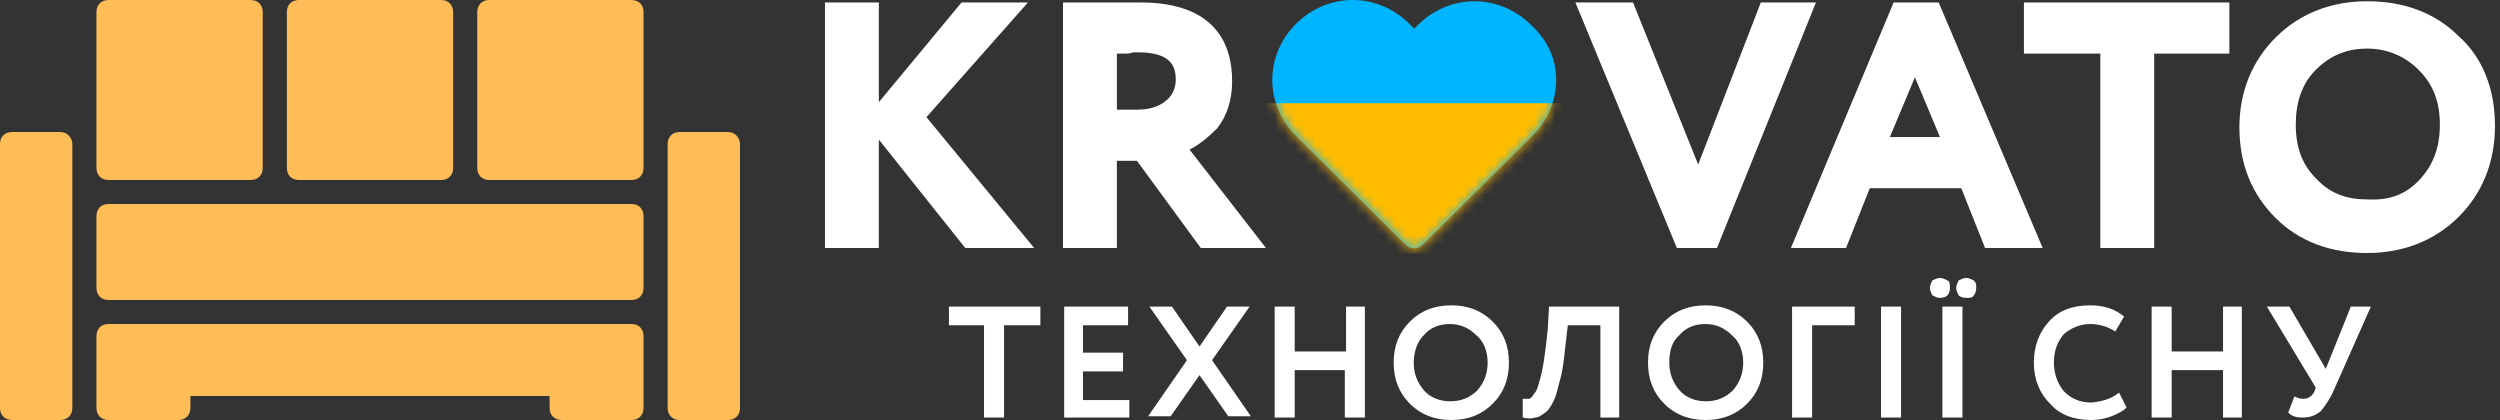
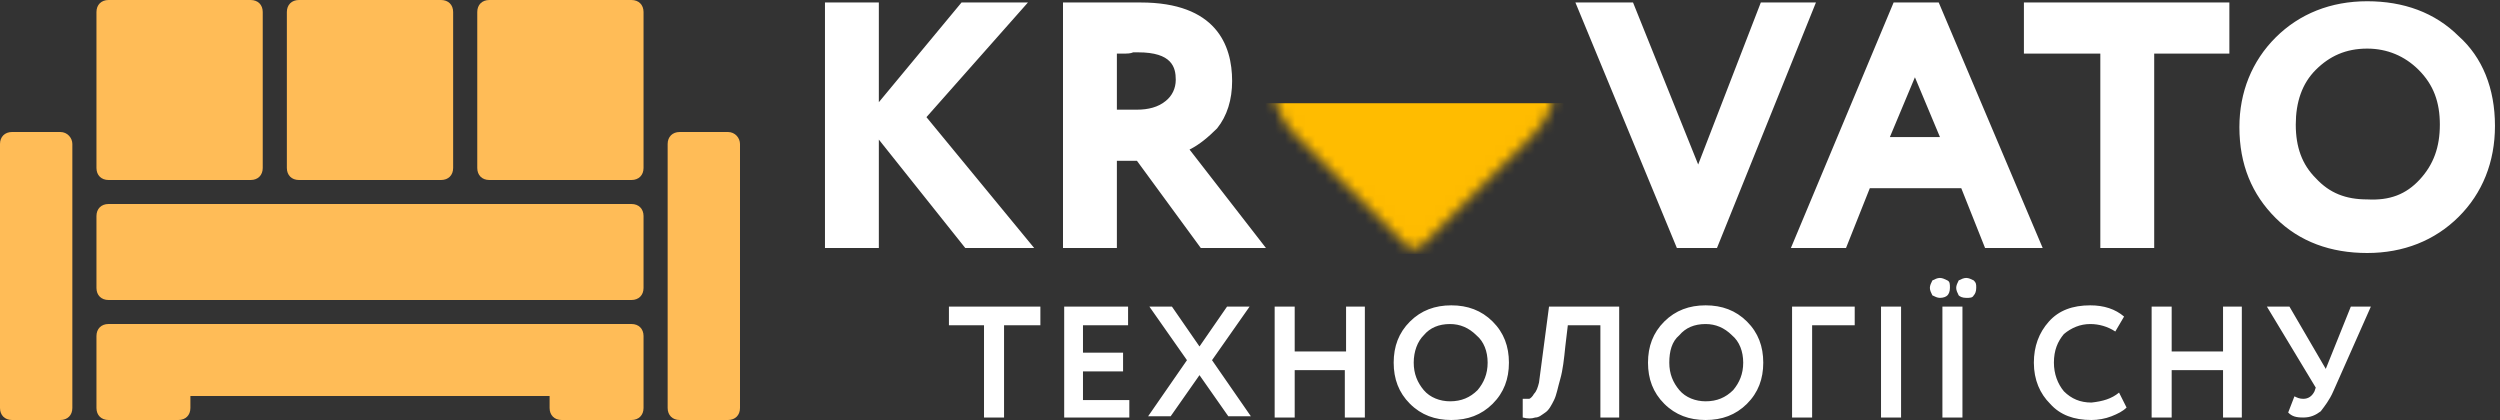
<svg xmlns="http://www.w3.org/2000/svg" width="250" height="42" viewBox="0 0 250 42" fill="none">
  <rect x="0" y="0" width="250" height="42" fill="#333333" stroke="none" />
-   <path d="M98.526 32.528H94.893V30.659H104.038V32.528H100.405V41.751H98.401V32.528H98.526ZM113.058 41.751H106.419V30.659H112.808V32.528H108.298V35.27H112.307V37.14H108.298V40.006H112.933V41.751H113.058ZM122.705 30.659H124.96L121.202 36.018L125.086 41.626H122.83L119.949 37.514L117.067 41.626H114.812L118.696 36.018L114.938 30.659H117.193L119.949 34.647L122.705 30.659ZM136.486 41.751H134.482V37.015H129.47V41.751H127.466V30.659H129.47V35.146H134.607V30.659H136.486V41.751ZM139.368 36.267C139.368 34.647 139.869 33.276 140.996 32.154C142.124 31.033 143.502 30.534 145.131 30.534C146.759 30.534 148.137 31.033 149.265 32.154C150.392 33.276 150.893 34.647 150.893 36.267C150.893 37.887 150.392 39.258 149.265 40.38C148.137 41.502 146.759 42 145.131 42C143.502 42 142.124 41.502 140.996 40.38C139.869 39.258 139.368 37.887 139.368 36.267ZM141.372 36.267C141.372 37.389 141.748 38.261 142.374 39.009C143.001 39.757 144.003 40.131 145.005 40.131C146.133 40.131 147.01 39.757 147.761 39.009C148.388 38.261 148.764 37.389 148.764 36.267C148.764 35.146 148.388 34.149 147.636 33.525C146.884 32.778 146.007 32.404 145.005 32.404C143.878 32.404 143.001 32.778 142.374 33.525C141.748 34.149 141.372 35.146 141.372 36.267ZM161.918 41.751H160.039V32.528H156.782L156.531 34.647C156.406 35.893 156.281 37.015 156.03 37.887C155.779 38.76 155.654 39.508 155.404 40.006C155.153 40.505 154.902 41.003 154.527 41.252C154.151 41.502 153.9 41.751 153.524 41.751C153.149 41.876 152.773 41.876 152.272 41.751V39.882C152.522 39.882 152.647 39.882 152.898 39.882C153.023 39.882 153.274 39.632 153.399 39.383C153.65 39.134 153.775 38.76 153.9 38.261C154.276 37.14 154.527 35.395 154.777 32.902L154.902 30.659H161.918V41.751ZM164.8 36.267C164.8 34.647 165.301 33.276 166.428 32.154C167.556 31.033 168.934 30.534 170.563 30.534C172.191 30.534 173.569 31.033 174.697 32.154C175.824 33.276 176.326 34.647 176.326 36.267C176.326 37.887 175.824 39.258 174.697 40.38C173.569 41.502 172.191 42 170.563 42C168.934 42 167.556 41.502 166.428 40.38C165.301 39.258 164.8 37.887 164.8 36.267ZM166.929 36.267C166.929 37.389 167.305 38.261 167.932 39.009C168.558 39.757 169.56 40.131 170.563 40.131C171.69 40.131 172.567 39.757 173.319 39.009C173.945 38.261 174.321 37.389 174.321 36.267C174.321 35.146 173.945 34.149 173.194 33.525C172.442 32.778 171.565 32.404 170.563 32.404C169.435 32.404 168.558 32.778 167.932 33.525C167.18 34.149 166.929 35.146 166.929 36.267ZM181.212 41.751H179.207V30.659H185.471V32.528H181.212V41.751ZM190.107 41.751H188.102V30.659H190.107V41.751ZM192.988 28.79C192.988 28.54 193.113 28.291 193.239 28.042C193.489 27.917 193.74 27.793 193.99 27.793C194.241 27.793 194.491 27.917 194.742 28.042C194.993 28.166 194.993 28.416 194.993 28.79C194.993 29.163 194.867 29.413 194.742 29.537C194.617 29.662 194.366 29.787 193.99 29.787C193.74 29.787 193.489 29.662 193.239 29.537C193.113 29.288 192.988 29.039 192.988 28.79ZM196.245 41.751H194.241V30.659H196.245V41.751ZM195.619 28.79C195.619 28.54 195.744 28.291 195.869 28.042C196.12 27.917 196.371 27.793 196.621 27.793C196.872 27.793 197.122 27.917 197.373 28.042C197.623 28.291 197.623 28.416 197.623 28.79C197.623 29.163 197.498 29.413 197.373 29.537C197.248 29.787 196.997 29.787 196.621 29.787C196.245 29.787 195.995 29.662 195.869 29.537C195.744 29.288 195.619 29.039 195.619 28.79ZM211.905 39.258L212.657 40.754C212.281 41.128 211.78 41.377 211.154 41.626C210.527 41.876 209.776 42 209.149 42C207.395 42 206.017 41.502 205.015 40.38C204.013 39.383 203.386 38.012 203.386 36.267C203.386 34.647 203.887 33.276 204.89 32.154C205.892 31.033 207.27 30.534 209.024 30.534C210.402 30.534 211.53 30.908 212.407 31.656L211.53 33.151C210.778 32.653 209.901 32.404 209.024 32.404C208.022 32.404 207.145 32.778 206.393 33.401C205.767 34.149 205.391 35.021 205.391 36.267C205.391 37.389 205.767 38.386 206.393 39.134C207.145 39.882 208.022 40.255 209.149 40.255C210.277 40.131 211.154 39.882 211.905 39.258ZM224.183 41.751H222.304V37.015H217.167V41.751H215.163V30.659H217.167V35.146H222.304V30.659H224.183V41.751ZM235.083 30.659H237.087L233.329 39.134C232.953 40.006 232.452 40.629 232.076 41.128C231.575 41.502 231.074 41.751 230.322 41.751C229.57 41.751 229.194 41.626 228.818 41.252L229.445 39.632C229.695 39.757 229.946 39.882 230.322 39.882C230.823 39.882 231.199 39.632 231.449 39.134L231.575 38.76L226.689 30.659H228.944L232.577 36.89L235.083 30.659Z" fill="white" />
+   <path d="M98.526 32.528H94.893V30.659H104.038V32.528H100.405V41.751H98.401V32.528H98.526ZM113.058 41.751H106.419V30.659H112.808V32.528H108.298V35.27H112.307V37.14H108.298V40.006H112.933V41.751H113.058ZM122.705 30.659H124.96L121.202 36.018L125.086 41.626H122.83L119.949 37.514L117.067 41.626H114.812L118.696 36.018L114.938 30.659H117.193L119.949 34.647L122.705 30.659ZM136.486 41.751H134.482V37.015H129.47V41.751H127.466V30.659H129.47V35.146H134.607V30.659H136.486V41.751ZM139.368 36.267C139.368 34.647 139.869 33.276 140.996 32.154C142.124 31.033 143.502 30.534 145.131 30.534C146.759 30.534 148.137 31.033 149.265 32.154C150.392 33.276 150.893 34.647 150.893 36.267C150.893 37.887 150.392 39.258 149.265 40.38C148.137 41.502 146.759 42 145.131 42C143.502 42 142.124 41.502 140.996 40.38C139.869 39.258 139.368 37.887 139.368 36.267ZM141.372 36.267C141.372 37.389 141.748 38.261 142.374 39.009C143.001 39.757 144.003 40.131 145.005 40.131C146.133 40.131 147.01 39.757 147.761 39.009C148.388 38.261 148.764 37.389 148.764 36.267C148.764 35.146 148.388 34.149 147.636 33.525C146.884 32.778 146.007 32.404 145.005 32.404C143.878 32.404 143.001 32.778 142.374 33.525C141.748 34.149 141.372 35.146 141.372 36.267ZM161.918 41.751H160.039V32.528H156.782L156.531 34.647C156.406 35.893 156.281 37.015 156.03 37.887C155.779 38.76 155.654 39.508 155.404 40.006C155.153 40.505 154.902 41.003 154.527 41.252C154.151 41.502 153.9 41.751 153.524 41.751C153.149 41.876 152.773 41.876 152.272 41.751V39.882C152.522 39.882 152.647 39.882 152.898 39.882C153.023 39.882 153.274 39.632 153.399 39.383C153.65 39.134 153.775 38.76 153.9 38.261L154.902 30.659H161.918V41.751ZM164.8 36.267C164.8 34.647 165.301 33.276 166.428 32.154C167.556 31.033 168.934 30.534 170.563 30.534C172.191 30.534 173.569 31.033 174.697 32.154C175.824 33.276 176.326 34.647 176.326 36.267C176.326 37.887 175.824 39.258 174.697 40.38C173.569 41.502 172.191 42 170.563 42C168.934 42 167.556 41.502 166.428 40.38C165.301 39.258 164.8 37.887 164.8 36.267ZM166.929 36.267C166.929 37.389 167.305 38.261 167.932 39.009C168.558 39.757 169.56 40.131 170.563 40.131C171.69 40.131 172.567 39.757 173.319 39.009C173.945 38.261 174.321 37.389 174.321 36.267C174.321 35.146 173.945 34.149 173.194 33.525C172.442 32.778 171.565 32.404 170.563 32.404C169.435 32.404 168.558 32.778 167.932 33.525C167.18 34.149 166.929 35.146 166.929 36.267ZM181.212 41.751H179.207V30.659H185.471V32.528H181.212V41.751ZM190.107 41.751H188.102V30.659H190.107V41.751ZM192.988 28.79C192.988 28.54 193.113 28.291 193.239 28.042C193.489 27.917 193.74 27.793 193.99 27.793C194.241 27.793 194.491 27.917 194.742 28.042C194.993 28.166 194.993 28.416 194.993 28.79C194.993 29.163 194.867 29.413 194.742 29.537C194.617 29.662 194.366 29.787 193.99 29.787C193.74 29.787 193.489 29.662 193.239 29.537C193.113 29.288 192.988 29.039 192.988 28.79ZM196.245 41.751H194.241V30.659H196.245V41.751ZM195.619 28.79C195.619 28.54 195.744 28.291 195.869 28.042C196.12 27.917 196.371 27.793 196.621 27.793C196.872 27.793 197.122 27.917 197.373 28.042C197.623 28.291 197.623 28.416 197.623 28.79C197.623 29.163 197.498 29.413 197.373 29.537C197.248 29.787 196.997 29.787 196.621 29.787C196.245 29.787 195.995 29.662 195.869 29.537C195.744 29.288 195.619 29.039 195.619 28.79ZM211.905 39.258L212.657 40.754C212.281 41.128 211.78 41.377 211.154 41.626C210.527 41.876 209.776 42 209.149 42C207.395 42 206.017 41.502 205.015 40.38C204.013 39.383 203.386 38.012 203.386 36.267C203.386 34.647 203.887 33.276 204.89 32.154C205.892 31.033 207.27 30.534 209.024 30.534C210.402 30.534 211.53 30.908 212.407 31.656L211.53 33.151C210.778 32.653 209.901 32.404 209.024 32.404C208.022 32.404 207.145 32.778 206.393 33.401C205.767 34.149 205.391 35.021 205.391 36.267C205.391 37.389 205.767 38.386 206.393 39.134C207.145 39.882 208.022 40.255 209.149 40.255C210.277 40.131 211.154 39.882 211.905 39.258ZM224.183 41.751H222.304V37.015H217.167V41.751H215.163V30.659H217.167V35.146H222.304V30.659H224.183V41.751ZM235.083 30.659H237.087L233.329 39.134C232.953 40.006 232.452 40.629 232.076 41.128C231.575 41.502 231.074 41.751 230.322 41.751C229.57 41.751 229.194 41.626 228.818 41.252L229.445 39.632C229.695 39.757 229.946 39.882 230.322 39.882C230.823 39.882 231.199 39.632 231.449 39.134L231.575 38.76L226.689 30.659H228.944L232.577 36.89L235.083 30.659Z" fill="white" />
  <path d="M92.645 11.715L103.419 24.801H96.528L87.884 13.958V24.801H82.497V0.249H87.884V10.22L96.153 0.249H102.793L92.645 11.715ZM202.516 5.359H210.033V24.801H215.42V5.359H222.937V0.249H202.391V5.359H202.516ZM118.954 14.955L126.596 24.801H120.081L113.692 16.077H111.688V24.801H106.3V0.249H106.927C108.054 0.249 109.307 0.249 110.685 0.249C112.063 0.249 113.191 0.249 114.068 0.249C121.585 0.249 123.213 4.487 123.213 8.101C123.213 9.97 122.712 11.59 121.71 12.837C120.833 13.709 119.956 14.457 118.954 14.955ZM112.314 5.359C112.063 5.359 111.938 5.359 111.688 5.359V10.967H113.692C114.82 10.967 115.822 10.718 116.573 10.095C117.2 9.596 117.576 8.849 117.576 7.976C117.576 6.73 117.2 5.234 113.817 5.234C113.692 5.234 113.567 5.234 113.316 5.234C113.066 5.359 112.69 5.359 112.314 5.359ZM193.872 0.249L204.27 24.801H198.507L196.127 18.819H186.982L184.601 24.801H179.089L189.362 0.249H193.872ZM191.492 7.727L188.986 13.709H193.997L191.492 7.727ZM249.497 12.587C249.497 16.202 248.244 19.317 245.864 21.685C243.483 24.053 240.351 25.3 236.718 25.3C233.085 25.3 229.953 24.178 227.573 21.81C225.192 19.442 223.94 16.451 223.94 12.712C223.94 9.222 225.192 6.107 227.573 3.739C229.953 1.371 233.085 0.125 236.718 0.125C240.351 0.125 243.483 1.246 245.864 3.614C248.244 5.733 249.497 8.849 249.497 12.587ZM241.98 17.947C243.358 16.451 243.985 14.706 243.985 12.463C243.985 10.22 243.358 8.475 241.855 6.979C240.477 5.608 238.723 4.86 236.718 4.86C234.588 4.86 232.96 5.608 231.582 6.979C230.204 8.35 229.577 10.22 229.577 12.463C229.577 14.706 230.204 16.451 231.582 17.822C232.96 19.317 234.588 19.941 236.718 19.941C238.973 20.065 240.602 19.442 241.98 17.947ZM176.082 0.249L169.818 16.451L163.303 0.249H157.54L167.688 24.801H171.697L181.594 0.249H176.082Z" fill="white" />
-   <path d="M153.102 2.494C151.595 0.998 149.585 0.125 147.45 0.125C145.315 0.125 143.306 0.998 141.799 2.494L141.422 2.868L140.919 2.37C139.412 0.873 137.403 0 135.268 0C133.132 0 131.123 0.873 129.616 2.37C128.109 3.866 127.229 5.862 127.229 7.982C127.229 10.102 128.109 12.098 129.616 13.594L140.543 24.444C140.794 24.694 141.045 24.819 141.422 24.819C141.799 24.819 142.05 24.694 142.301 24.444L153.228 13.594C154.735 12.098 155.614 10.102 155.614 7.982C155.614 5.862 154.735 3.991 153.102 2.494Z" fill="#00B5FF" />
  <mask id="mask0_68_364" style="mask-type:alpha" maskUnits="userSpaceOnUse" x="127" y="0" width="29" height="25">
    <path d="M153.102 2.494C151.595 0.998 149.585 0.125 147.45 0.125C145.315 0.125 143.306 0.998 141.799 2.494L141.422 2.868L140.919 2.37C139.412 0.873 137.403 0 135.268 0C133.132 0 131.123 0.873 129.616 2.37C128.109 3.866 127.229 5.862 127.229 7.982C127.229 10.102 128.109 12.098 129.616 13.594L140.543 24.444C140.794 24.694 141.045 24.819 141.422 24.819C141.799 24.819 142.05 24.694 142.301 24.444L153.228 13.594C154.735 12.098 155.614 10.102 155.614 7.982C155.614 5.862 154.735 3.991 153.102 2.494Z" fill="#00B5FF" />
  </mask>
  <g mask="url(#mask0_68_364)">
    <rect x="126.293" y="10.323" width="30.067" height="15.084" fill="#FFBC00" />
  </g>
  <path d="M7.235 14.4V40.8C7.235 41.52 6.752 42 6.029 42H1.206C0.482 42 0 41.52 0 40.8V14.4C0 13.68 0.482 13.2 1.206 13.2H6.029C6.752 13.2 7.235 13.8 7.235 14.4ZM72.794 13.2H67.971C67.248 13.2 66.765 13.68 66.765 14.4V40.8C66.765 41.52 67.248 42 67.971 42H72.794C73.518 42 74 41.52 74 40.8V14.4C74 13.8 73.518 13.2 72.794 13.2Z" fill="#FFBC57" />
  <path d="M64.354 21.6V28.8C64.354 29.52 63.871 30 63.148 30H10.852C10.129 30 9.646 29.52 9.646 28.8V21.6C9.646 20.88 10.129 20.4 10.852 20.4H63.148C63.871 20.4 64.354 20.88 64.354 21.6ZM10.852 18H25.069C25.792 18 26.274 17.52 26.274 16.8V1.2C26.274 0.48 25.792 0 25.069 0H10.852C10.129 0 9.646 0.48 9.646 1.2V16.8C9.646 17.52 10.129 18 10.852 18ZM29.892 18H44.108C44.832 18 45.314 17.52 45.314 16.8V1.2C45.314 0.48 44.832 0 44.108 0H29.892C29.168 0 28.686 0.48 28.686 1.2V16.8C28.686 17.52 29.168 18 29.892 18ZM63.148 0H48.931C48.208 0 47.726 0.48 47.726 1.2V16.8C47.726 17.52 48.208 18 48.931 18H63.148C63.871 18 64.354 17.52 64.354 16.8V1.2C64.354 0.48 63.871 0 63.148 0ZM63.148 32.4H10.852C10.129 32.4 9.646 32.88 9.646 33.6V40.8C9.646 41.52 10.129 42 10.852 42H17.834C18.557 42 19.04 41.52 19.04 40.8V39.6H54.96V40.8C54.96 41.52 55.443 42 56.166 42H63.148C63.871 42 64.354 41.52 64.354 40.8V33.6C64.354 32.88 63.871 32.4 63.148 32.4Z" fill="#FFBC57" />
</svg>